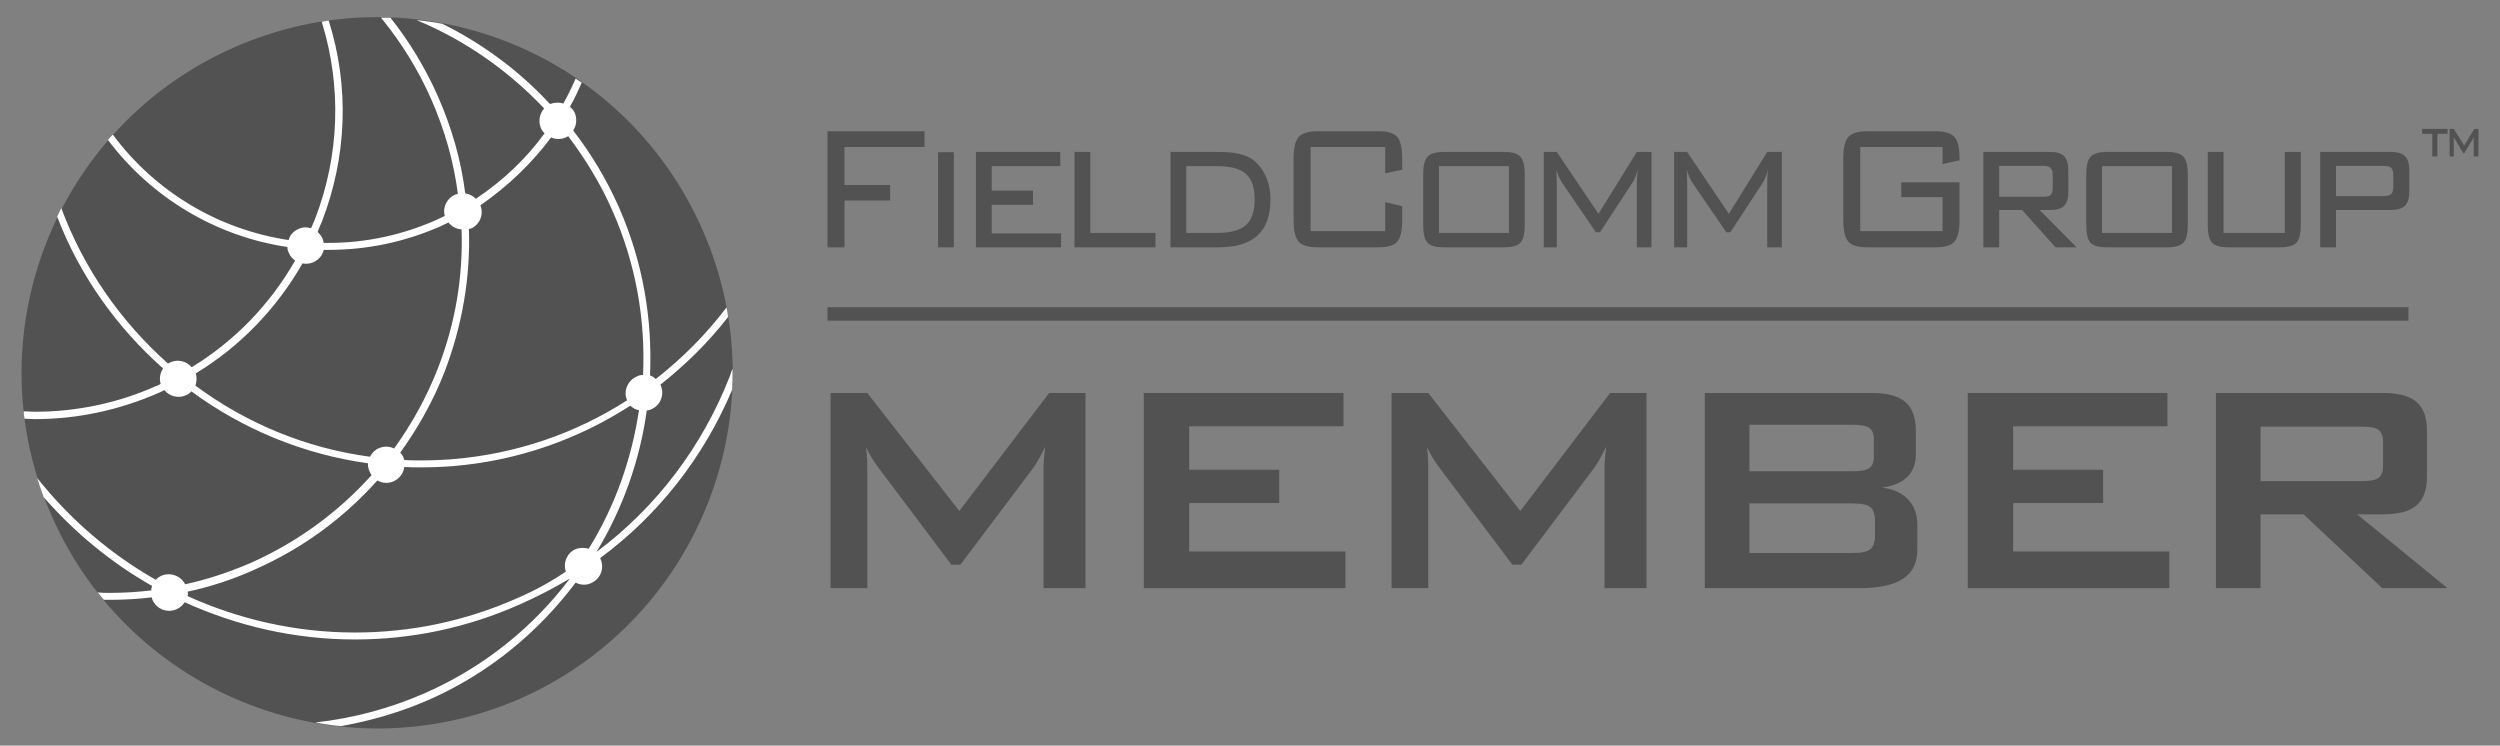
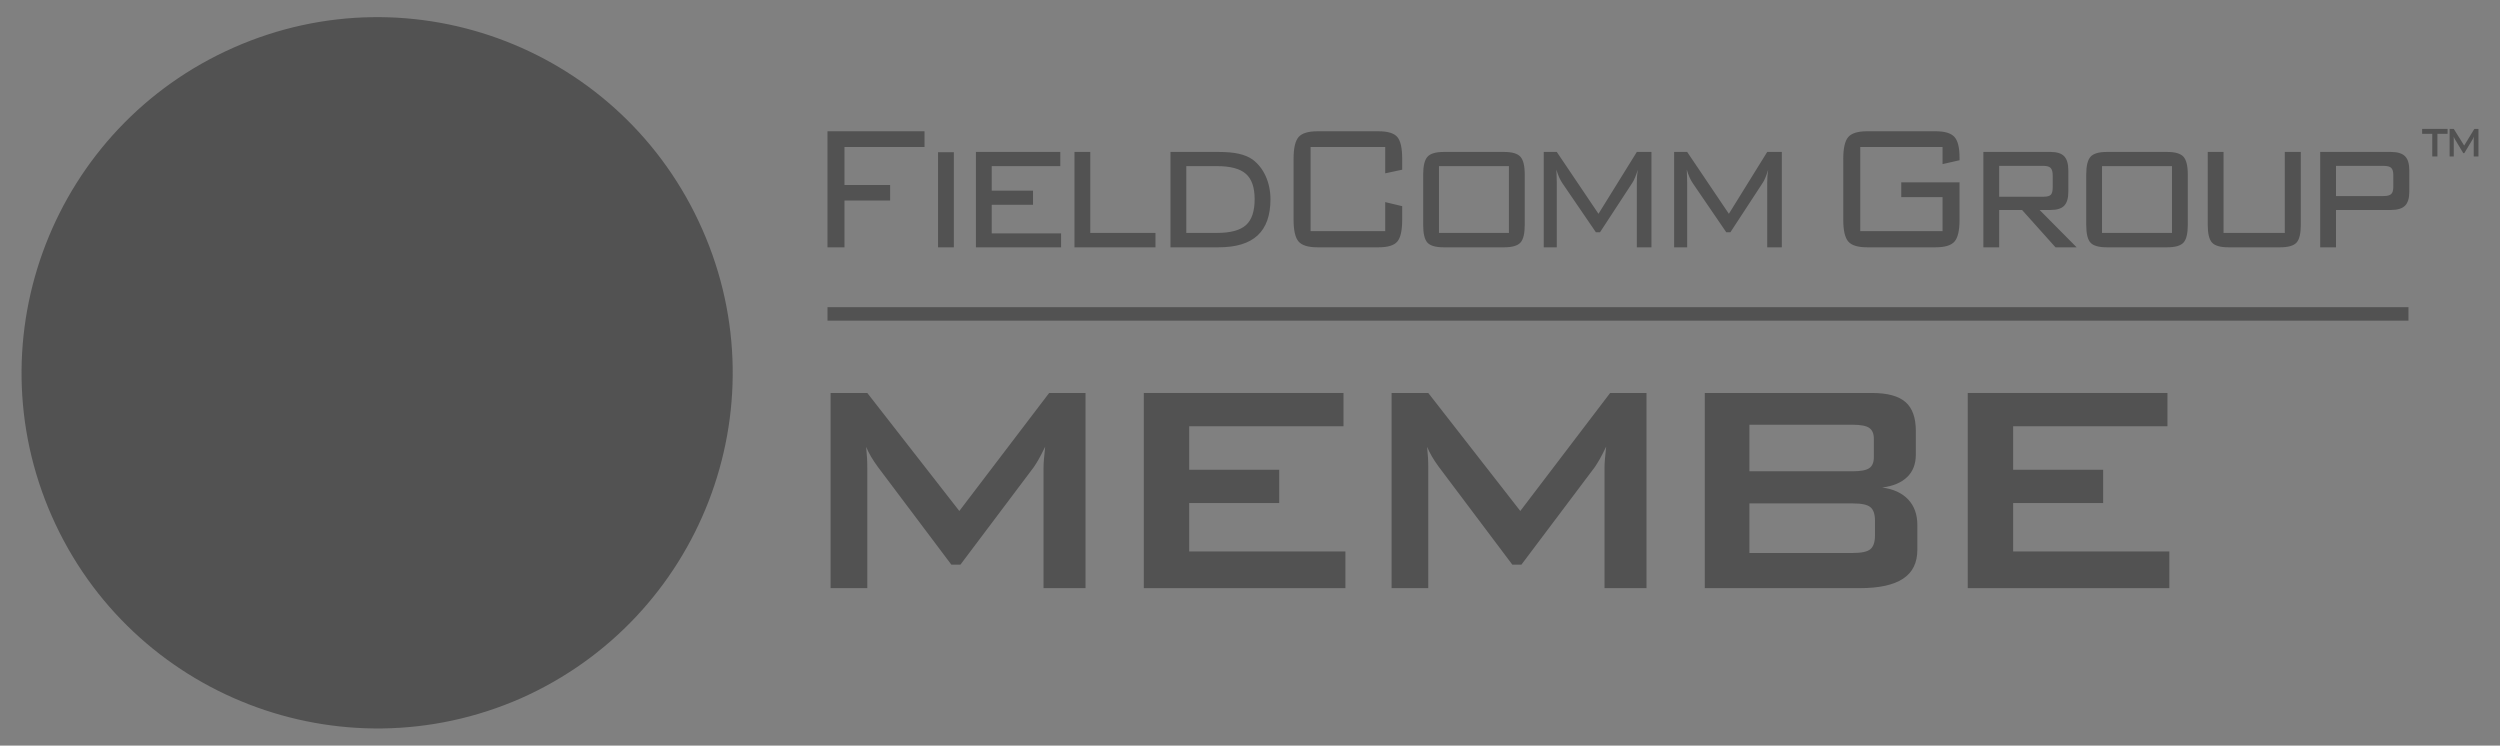
<svg xmlns="http://www.w3.org/2000/svg" xml:space="preserve" width="3420px" height="1020px" version="1.1" style="shape-rendering:geometricPrecision; text-rendering:geometricPrecision; image-rendering:optimizeQuality; fill-rule:evenodd; clip-rule:evenodd" viewBox="0 0 342000 102000">
  <rect x="0" y="0" width="342000" height="102000" fill="#808080" stroke="none" />
  <defs>
    <style type="text/css">
   
    .fil1 {fill:#525252}
    .fil2 {fill:white}
    .fil0 {fill:#525252;fill-rule:nonzero}
   
  </style>
  </defs>
  <g id="Layer_x0020_1">
    <path class="fil0" d="M113627 80457l0 -26698 5018 0 12590 16143 12289 -16143 4976 0 0 26698 -5744 0 0 -16496c0,-319 18,-725 61,-1207 43,-492 103,-1035 163,-1648 -336,690 -629,1260 -879,1708 -259,448 -483,811 -681,1095l-10038 13341 -1233 0 -10064 -13384c-370,-509 -689,-983 -948,-1432 -259,-448 -474,-879 -647,-1302 52,561 95,1061 121,1518 26,457 34,888 34,1311l0 16496 -5018 0z" />
    <polygon id="1" class="fil0" points="156473,80457 156473,53759 183792,53759 183792,58312 162682,58312 162682,64263 174996,64263 174996,68816 162682,68816 162682,75439 184051,75439 184051,80457 " />
    <path id="2" class="fil0" d="M190369 80457l0 -26698 5018 0 12590 16143 12289 -16143 4976 0 0 26698 -5744 0 0 -16496c0,-319 18,-725 61,-1207 43,-492 103,-1035 164,-1648 -337,690 -630,1260 -880,1708 -259,448 -483,811 -681,1095l-10038 13341 -1233 0 -10064 -13384c-370,-509 -689,-983 -948,-1432 -259,-448 -474,-879 -647,-1302 52,561 95,1061 121,1518 26,457 34,888 34,1311l0 16496 -5018 0z" />
    <path id="3" class="fil0" d="M253489 58106l-14168 0 0 6364 14168 0c1078,0 1820,-147 2233,-432 414,-284 621,-784 621,-1492l0 -2517c0,-699 -207,-1190 -621,-1484 -413,-293 -1155,-439 -2233,-439zm0 10761l-14168 0 0 6779 14168 0c1181,0 1975,-173 2389,-526 413,-354 620,-975 620,-1872l0 -2009c0,-897 -207,-1509 -620,-1854 -414,-345 -1208,-518 -2389,-518zm-20274 11590l0 -26698 22878 0c2104,0 3631,414 4579,1242 940,819 1414,2139 1414,3941l0 3251c0,1285 -396,2311 -1190,3070 -793,767 -1931,1242 -3415,1431 1535,199 2726,751 3562,1639 836,888 1250,2052 1250,3484l0 3397c0,1777 -646,3088 -1949,3950 -1302,862 -3268,1293 -5924,1293l-21205 0z" />
    <polygon id="4" class="fil0" points="269189,80457 269189,53759 296508,53759 296508,58312 275398,58312 275398,64263 287712,64263 287712,68816 275398,68816 275398,75439 296767,75439 296767,80457 " />
-     <path id="5" class="fil0" d="M323203 58364l-13961 0 0 7451 13961 0c1078,0 1811,-155 2207,-466 397,-319 596,-871 596,-1664l0 -3217c0,-776 -199,-1319 -596,-1638 -396,-311 -1129,-466 -2207,-466zm-20067 22093l0 -26698 22818 0c2130,0 3673,406 4622,1225 957,810 1431,2121 1431,3941l0 6278c0,1802 -474,3113 -1431,3932 -949,819 -2492,1233 -4622,1233l-3484 0 12340 10089 -8916 0 -10763 -10089 -5889 0 0 10089 -6106 0z" />
    <polygon class="fil0" points="333437,18306 333437,21401 332734,21401 332734,18306 331347,18306 331347,17635 334830,17635 334830,18306 " />
    <path id="1" class="fil0" d="M335107 21401l0 -3766 568 0 1424 2277 1391 -2277 563 0 0 3766 -650 0 0 -2327c0,-45 2,-102 7,-170 4,-70 11,-146 18,-233 -38,97 -71,178 -99,241 -30,63 -55,114 -78,155l-1135 1882 -140 0 -1138 -1889c-42,-71 -78,-138 -108,-202 -29,-63 -53,-124 -73,-183 6,79 11,149 14,214 3,64 4,125 4,185l0 2327 -568 0z" />
    <path class="fil0" d="M113201 33832l0 -15875 13272 0 0 2153 -10947 0 0 5200 6244 0 0 2123 -6244 0 0 6399 -2325 0zm17286 0l-2162 0 0 -13014 2162 0 0 13014zm3020 0l0 -13045 11542 0 0 1939 -9380 0 0 3353 5650 0 0 1938 -5650 0 0 3908 9488 0 0 1907 -11650 0zm13480 0l0 -13045 2163 0 0 11076 8920 0 0 1969 -11083 0zm19491 -11106l-4194 0 0 9137 4194 0c1865,0 3189,-359 3978,-1076 788,-713 1180,-1893 1180,-3539 0,-1600 -396,-2759 -1193,-3461 -798,-708 -2118,-1061 -3965,-1061zm239 -1939c1090,0 2005,82 2748,246 743,170 1356,421 1843,759 779,564 1392,1328 1833,2292 437,970 658,2031 658,3195 0,2195 -586,3836 -1753,4923 -1171,1087 -2946,1630 -5329,1630l-6596 0 0 -13045 6596 0zm22779 -677l-10208 0 0 11507 10208 0 0 -3969 2324 554 0 1872c0,1461 -223,2457 -671,2979 -444,519 -1302,779 -2563,779l-8348 0c-1265,0 -2131,-261 -2590,-789 -455,-523 -685,-1513 -685,-2969l0 -8369c0,-1446 230,-2436 685,-2959 459,-527 1324,-789 2590,-789l8348 0c1261,0 2119,260 2563,779 448,522 671,1513 671,2969l0 1508 -2324 497 0 -3600zm7358 11753l9569 0 0 -9137 -9569 0 0 9137zm-2162 -7979c0,-1194 198,-2010 595,-2446 396,-435 1131,-651 2216,-651l8271 0c1086,0 1821,216 2217,651 396,436 595,1252 595,2446l0 6867c0,1194 -194,2005 -586,2435 -391,431 -1135,646 -2226,646l-8271 0c-1099,0 -1842,-215 -2230,-640 -387,-426 -581,-1236 -581,-2441l0 -6867zm18224 -677c0,190 9,452 27,780 18,544 27,887 27,1036l0 8809 -1784 0 0 -13045 1784 0 5704 8461 5244 -8461 2000 0 0 13045 -2000 0 0 -8809c0,-318 9,-631 31,-928 22,-303 59,-595 99,-872 -121,410 -248,774 -383,1087 -131,318 -252,554 -369,713l-4411 6748 -567 0 -4568 -6687c-158,-230 -307,-502 -451,-810 -140,-313 -266,-666 -383,-1067zm17837 0c0,190 9,452 27,780 18,544 27,887 27,1036l0 8809 -1784 0 0 -13045 1784 0 5704 8461 5244 -8461 2000 0 0 13045 -2000 0 0 -8809c0,-318 9,-631 31,-928 23,-303 59,-595 99,-872 -121,410 -248,774 -383,1087 -131,318 -252,554 -369,713l-4411 6748 -567 0 -4568 -6687c-158,-230 -307,-502 -451,-810 -140,-313 -266,-666 -383,-1067zm34989 -3097l-11256 0 0 11507 11256 0 0 -4646 -5650 0 0 -2030 7974 0 0 5133c0,1451 -228,2442 -685,2969 -458,529 -1324,789 -2590,789l-9355 0c-1279,0 -2144,-266 -2595,-794 -455,-534 -680,-1523 -680,-2964l0 -8364c0,-1441 225,-2425 680,-2959 450,-528 1315,-794 2595,-794l9355 0c1253,0 2108,256 2577,774 464,513 698,1446 698,2800l0 390 -2324 528 0 -2339zm13846 2585l-6099 0 0 4215 6099 0c482,0 807,-93 973,-272 167,-179 253,-533 253,-1051l0 -1569c0,-482 -91,-821 -266,-1021 -176,-199 -496,-302 -960,-302zm-8262 11137l0 -13045 9213 0c856,0 1473,200 1847,595 374,395 563,1036 563,1928l0 2923c0,882 -189,1518 -563,1907 -374,390 -991,585 -1847,585l-1518 0 5063 5107 -2892 0 -4572 -5107 -3131 0 0 5107 -2163 0zm16233 -1969l9569 0 0 -9137 -9569 0 0 9137zm-2162 -7979c0,-1194 198,-2010 594,-2446 397,-435 1131,-651 2217,-651l8271 0c1086,0 1820,216 2217,651 396,436 595,1252 595,2446l0 6867c0,1194 -194,2005 -586,2435 -392,431 -1136,646 -2226,646l-8271 0c-1099,0 -1843,-215 -2230,-640 -387,-426 -581,-1236 -581,-2441l0 -6867zm18785 -3097l0 11076 8380 0 0 -11076 2189 0 0 9964c0,1204 -194,2015 -586,2441 -391,425 -1135,640 -2225,640l-7109 0c-1090,0 -1834,-215 -2226,-646 -392,-430 -585,-1240 -585,-2435l0 -9964 2162 0zm21925 1908l-6541 0 0 4123 6541 0c487,0 825,-93 1014,-277 189,-185 284,-508 284,-959l0 -1651c0,-452 -95,-775 -280,-959 -184,-185 -523,-277 -1018,-277zm-8704 11137l0 -13045 9686 0c888,0 1528,195 1920,585 391,389 585,1036 585,1938l0 2923c0,876 -194,1518 -585,1907 -392,390 -1033,585 -1920,585l-7523 0 0 5107 -2163 0z" />
    <rect class="fil0" x="113201" y="42020" width="216276" height="1847" />
    <path class="fil1" d="M7102 70646c-10850,-24552 280,-53298 24887,-64148 24608,-10849 53243,280 64092,24888 10850,24551 -279,53242 -24831,64147 -24608,10794 -53298,-335 -64148,-24887z" />
    <g>
-       <path class="fil2" d="M99884 51351c-3803,9788 -10122,18065 -18288,24161 3580,-5928 5929,-12472 6879,-19351 224,-56 392,-56 616,-168 1286,-559 1845,-2013 1286,-3299l-56 -56c3468,-2740 6599,-5817 9284,-9284 -56,-447 -112,-839 -224,-1286 -2796,3691 -6040,6935 -9675,9787 -224,-224 -503,-392 -783,-504 335,-7661 -951,-15491 -4251,-22985 -1677,-3803 -3803,-7327 -6263,-10514 447,-671 559,-1566 223,-2405 -167,-336 -391,-615 -671,-839 615,-1063 1119,-2181 1622,-3300 -280,-168 -559,-391 -839,-559 -503,1174 -1062,2293 -1678,3411 -559,-167 -1174,-167 -1789,56l-56 0c-4195,-4530 -9172,-8221 -14709,-10961 -1174,-224 -2349,-392 -3523,-504 6599,2741 12527,6879 17449,12081 -615,727 -839,1733 -448,2684 112,280 280,503 504,727 -2517,3468 -5705,6488 -9396,8948 -391,-391 -895,-671 -1454,-727 -559,-4530 -1846,-9004 -3747,-13310 -1734,-3915 -3915,-7494 -6488,-10738 -447,0 -839,0 -1286,0 2740,3356 5089,7103 6879,11185 1846,4195 3076,8557 3635,12919l-391 112c-1119,503 -1734,1734 -1398,2908 -392,168 -783,392 -1175,559 -4697,2070 -9675,3132 -14764,3132 -168,0 -392,0 -616,0 -56,-223 -111,-447 -167,-615 -168,-335 -392,-615 -671,-895 167,-447 335,-894 559,-1342 3467,-8948 3803,-18568 951,-27572 -336,56 -616,112 -951,168 2740,8837 2461,18288 -951,27069 -168,391 -336,783 -503,1174 -560,-168 -1175,-168 -1734,112 -671,280 -1174,839 -1342,1510 -9675,-1454 -18288,-6655 -24049,-14429 -223,224 -447,503 -671,727 5928,7886 14765,13199 24552,14653 0,280 56,559 224,839 167,447 503,783 839,1006 -3412,5985 -8277,11018 -14150,14597 -727,-839 -1901,-1118 -2908,-671l-336 168c-6431,-5705 -11521,-12975 -14596,-21252 -224,391 -392,783 -560,1174 3076,8054 8165,15156 14485,20749 -391,615 -559,1342 -335,2125 -224,112 -392,224 -615,280 -5258,2349 -10906,3523 -16611,3523 -503,0 -1006,-56 -1509,-56 0,336 55,671 111,1007 448,0 951,56 1398,56 5873,0 11577,-1230 17058,-3635 224,-112 447,-224 671,-336 671,839 1902,1175 2908,727 336,-112 616,-336 783,-559 6991,5145 15268,8613 24161,9843 0,391 56,783 223,1119 56,167 168,335 280,503 -4530,5033 -10067,9116 -16442,11968 -2964,1287 -5985,2293 -9061,2964 -615,-1174 -2013,-1677 -3243,-1174 -336,168 -560,336 -783,559 -6208,-3523 -11745,-8277 -16219,-13926 280,895 559,1734 895,2629 4250,4866 9284,9004 14820,12136 -56,168 -111,392 -111,615 -1902,224 -3747,336 -5649,336 -559,0 -1119,0 -1678,-56 280,336 559,671 839,1007 280,0 615,0 839,0 1957,0 3859,-112 5704,-336l112 336c560,1286 2014,1845 3300,1286 503,-224 839,-559 1119,-951 7158,3244 15044,5089 23265,5089 7830,0 15436,-1622 22595,-4809 2404,-1063 4641,-2237 6822,-3524 -4977,6600 -11688,12080 -19797,15660 -4866,2125 -9899,3467 -15045,4026 1175,224 2349,392 3524,504 4082,-727 8109,-1902 11968,-3579 8277,-3636 15044,-9284 20134,-16051 671,335 1454,391 2125,56 1286,-560 1845,-2014 1286,-3300l-56 -112c7942,-5872 14149,-13758 18064,-23042 56,-950 56,-1901 56,-2852 -168,279 -224,615 -336,894l0 0zm-24495 -32549c615,280 1342,280 2013,0l336 -168c2349,3133 4418,6488 6039,10179 3244,7327 4530,14989 4195,22483 -280,0 -615,56 -895,223 -1230,560 -1845,2014 -1286,3244 -6991,4474 -15044,7327 -23881,8054 -1454,112 -2908,168 -4362,168 -727,0 -1454,0 -2237,-56l-112 -336c-112,-280 -279,-503 -447,-671 2461,-3412 4530,-7103 6096,-11130 2405,-6319 3523,-12919 3300,-19462l279 -56c1230,-559 1790,-1957 1286,-3188 3803,-2628 7047,-5760 9676,-9284l0 0zm-48656 33948c167,-503 223,-1119 55,-1678 6096,-3691 11074,-8892 14597,-15044 504,112 1007,56 1510,-168 727,-336 1231,-951 1398,-1678 224,0 448,0 672,0 5257,0 10346,-1063 15211,-3188 392,-168 784,-391 1175,-559 447,559 1062,895 1790,951 223,6431 -839,12863 -3244,19015 -1510,3915 -3579,7606 -5984,10961 -616,-335 -1398,-335 -2069,-55 -560,223 -951,671 -1231,1174 -8780,-1174 -16946,-4586 -23880,-9731l0 0zm44014 29081c-7047,3133 -14541,4698 -22203,4698 -8054,0 -15827,-1789 -22874,-4977 56,-224 56,-392 0,-615 3132,-671 6208,-1678 9172,-3020 6487,-2853 12192,-7047 16778,-12192 671,391 1510,447 2237,112 839,-392 1342,-1119 1454,-1958 727,56 1454,56 2125,56 1510,0 3020,-56 4474,-168 8948,-727 17226,-3691 24328,-8277 336,336 727,559 1175,615 -1007,6712 -3300,13199 -6879,18959 -559,-167 -1175,-167 -1790,56 -1174,504 -1734,1846 -1342,3076 -2069,1398 -4306,2629 -6655,3635z" />
-     </g>
+       </g>
  </g>
</svg>